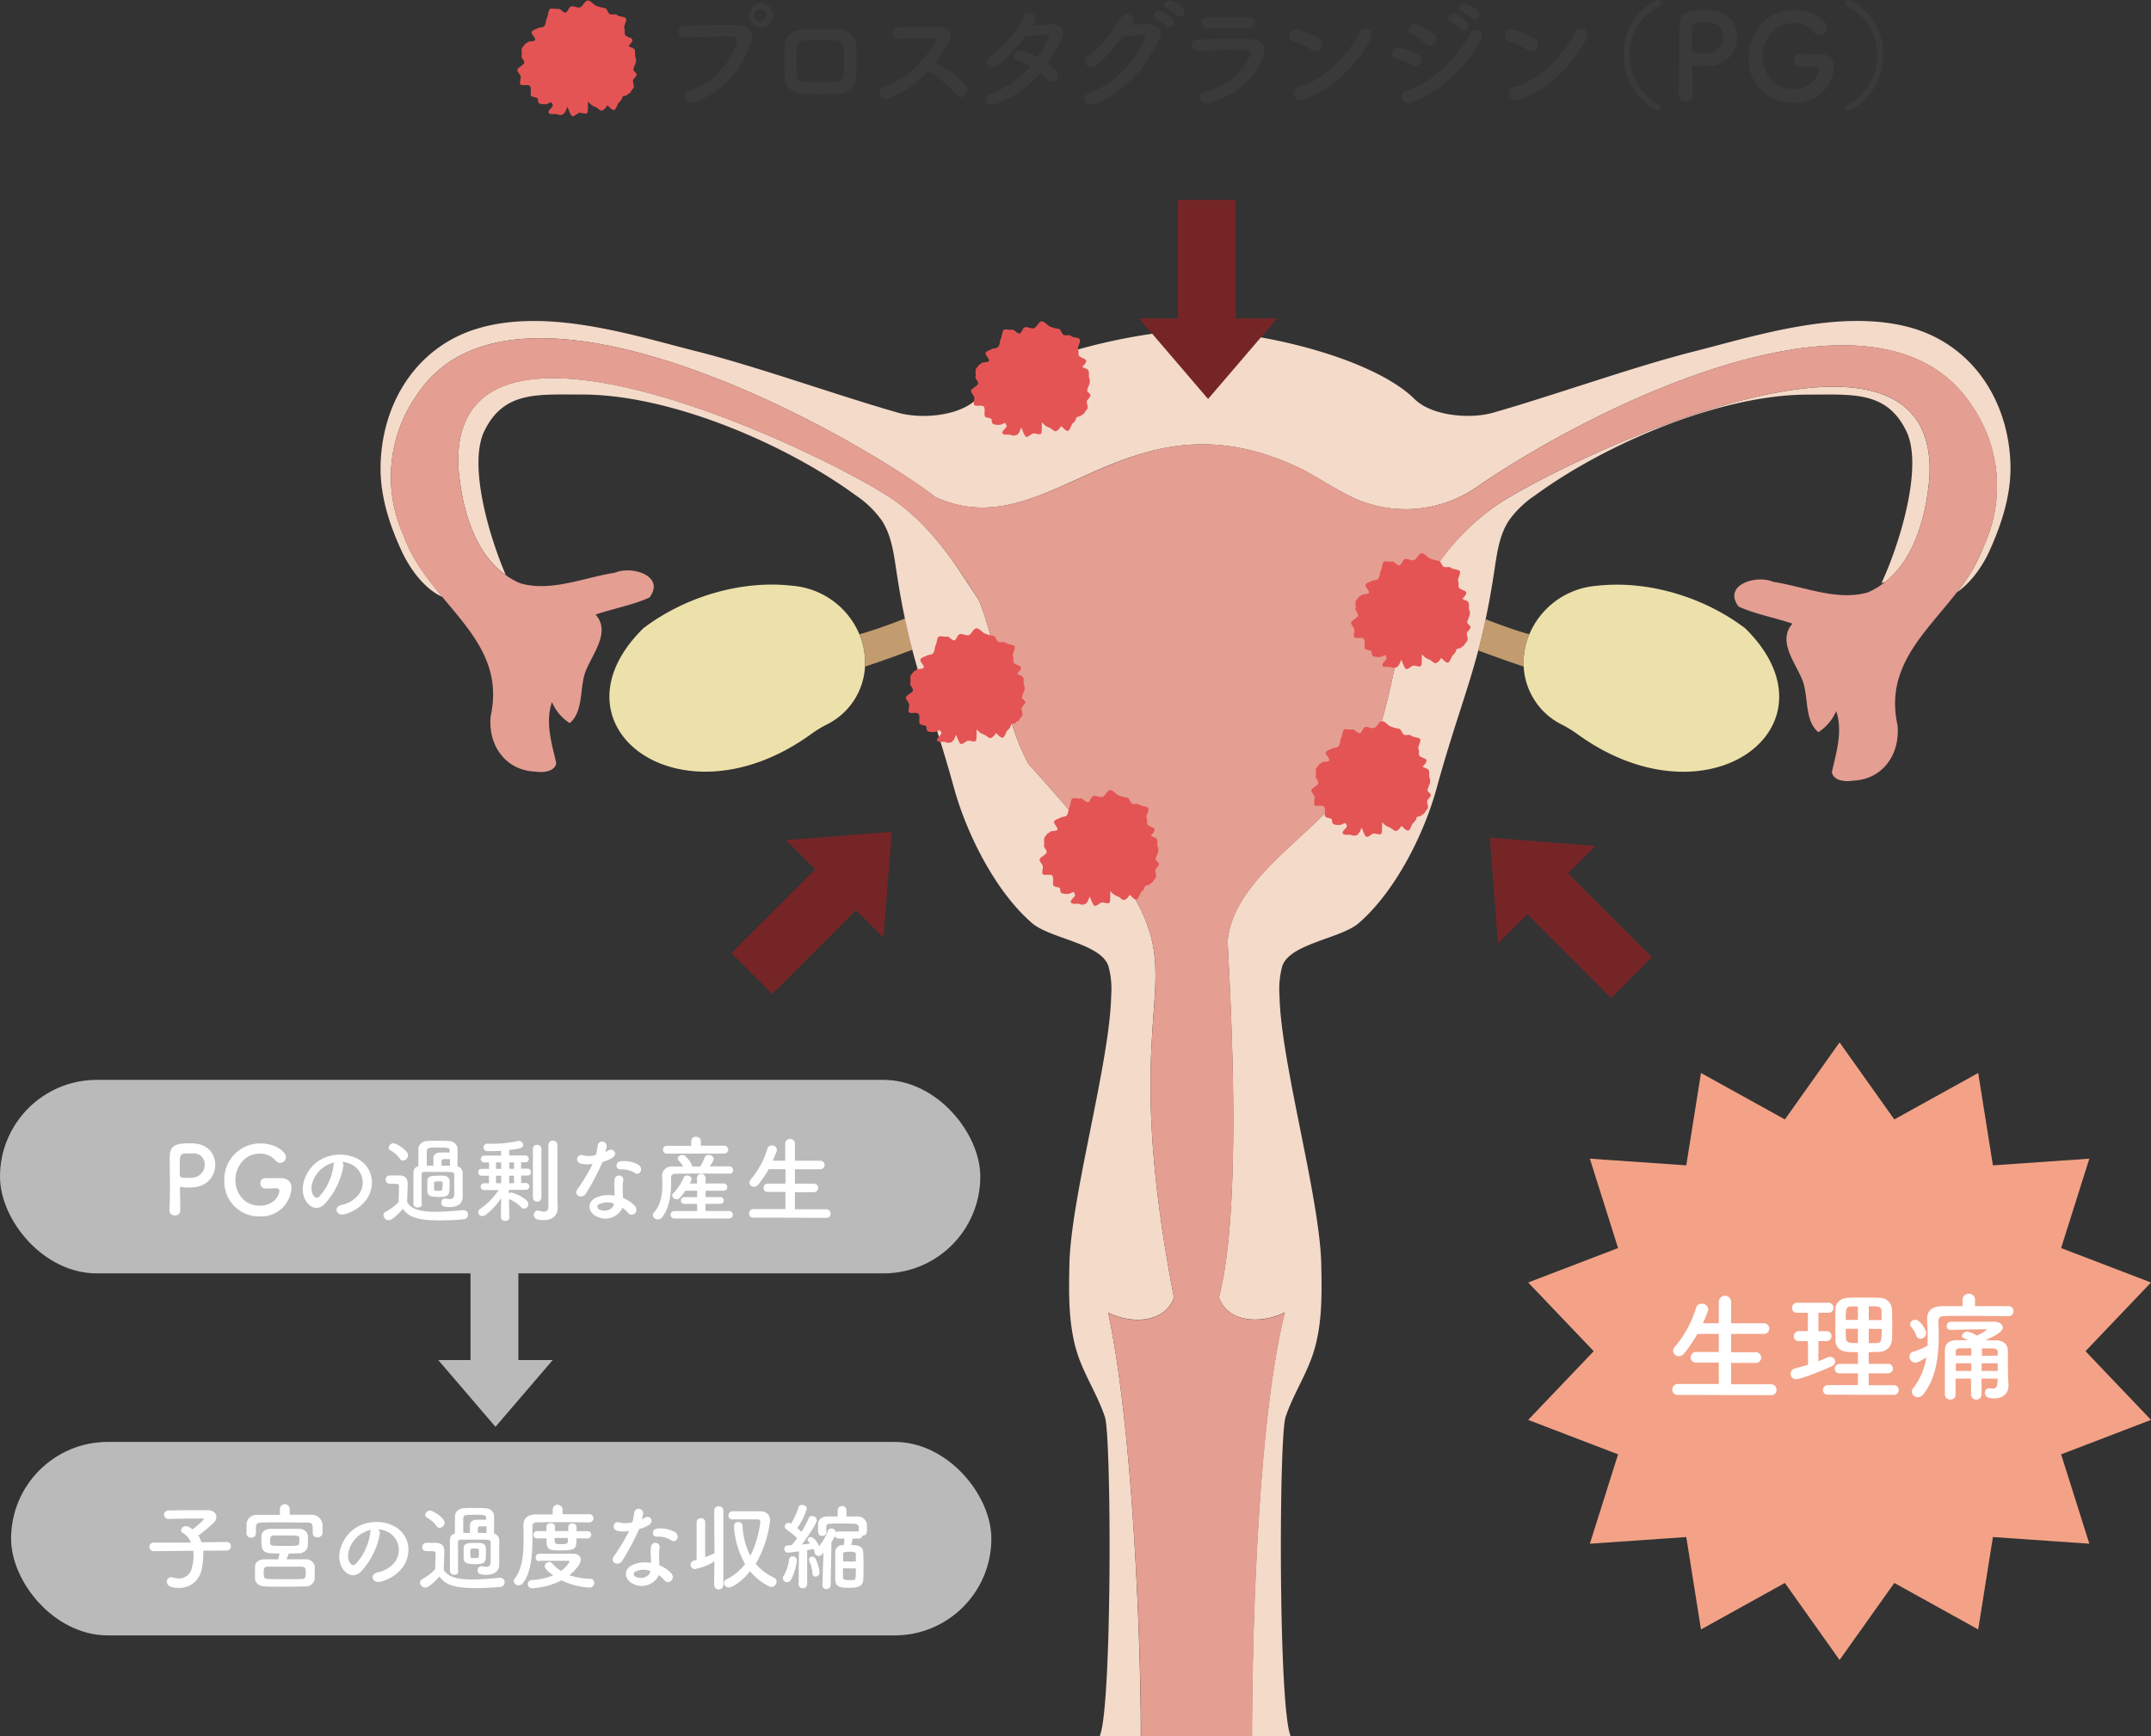
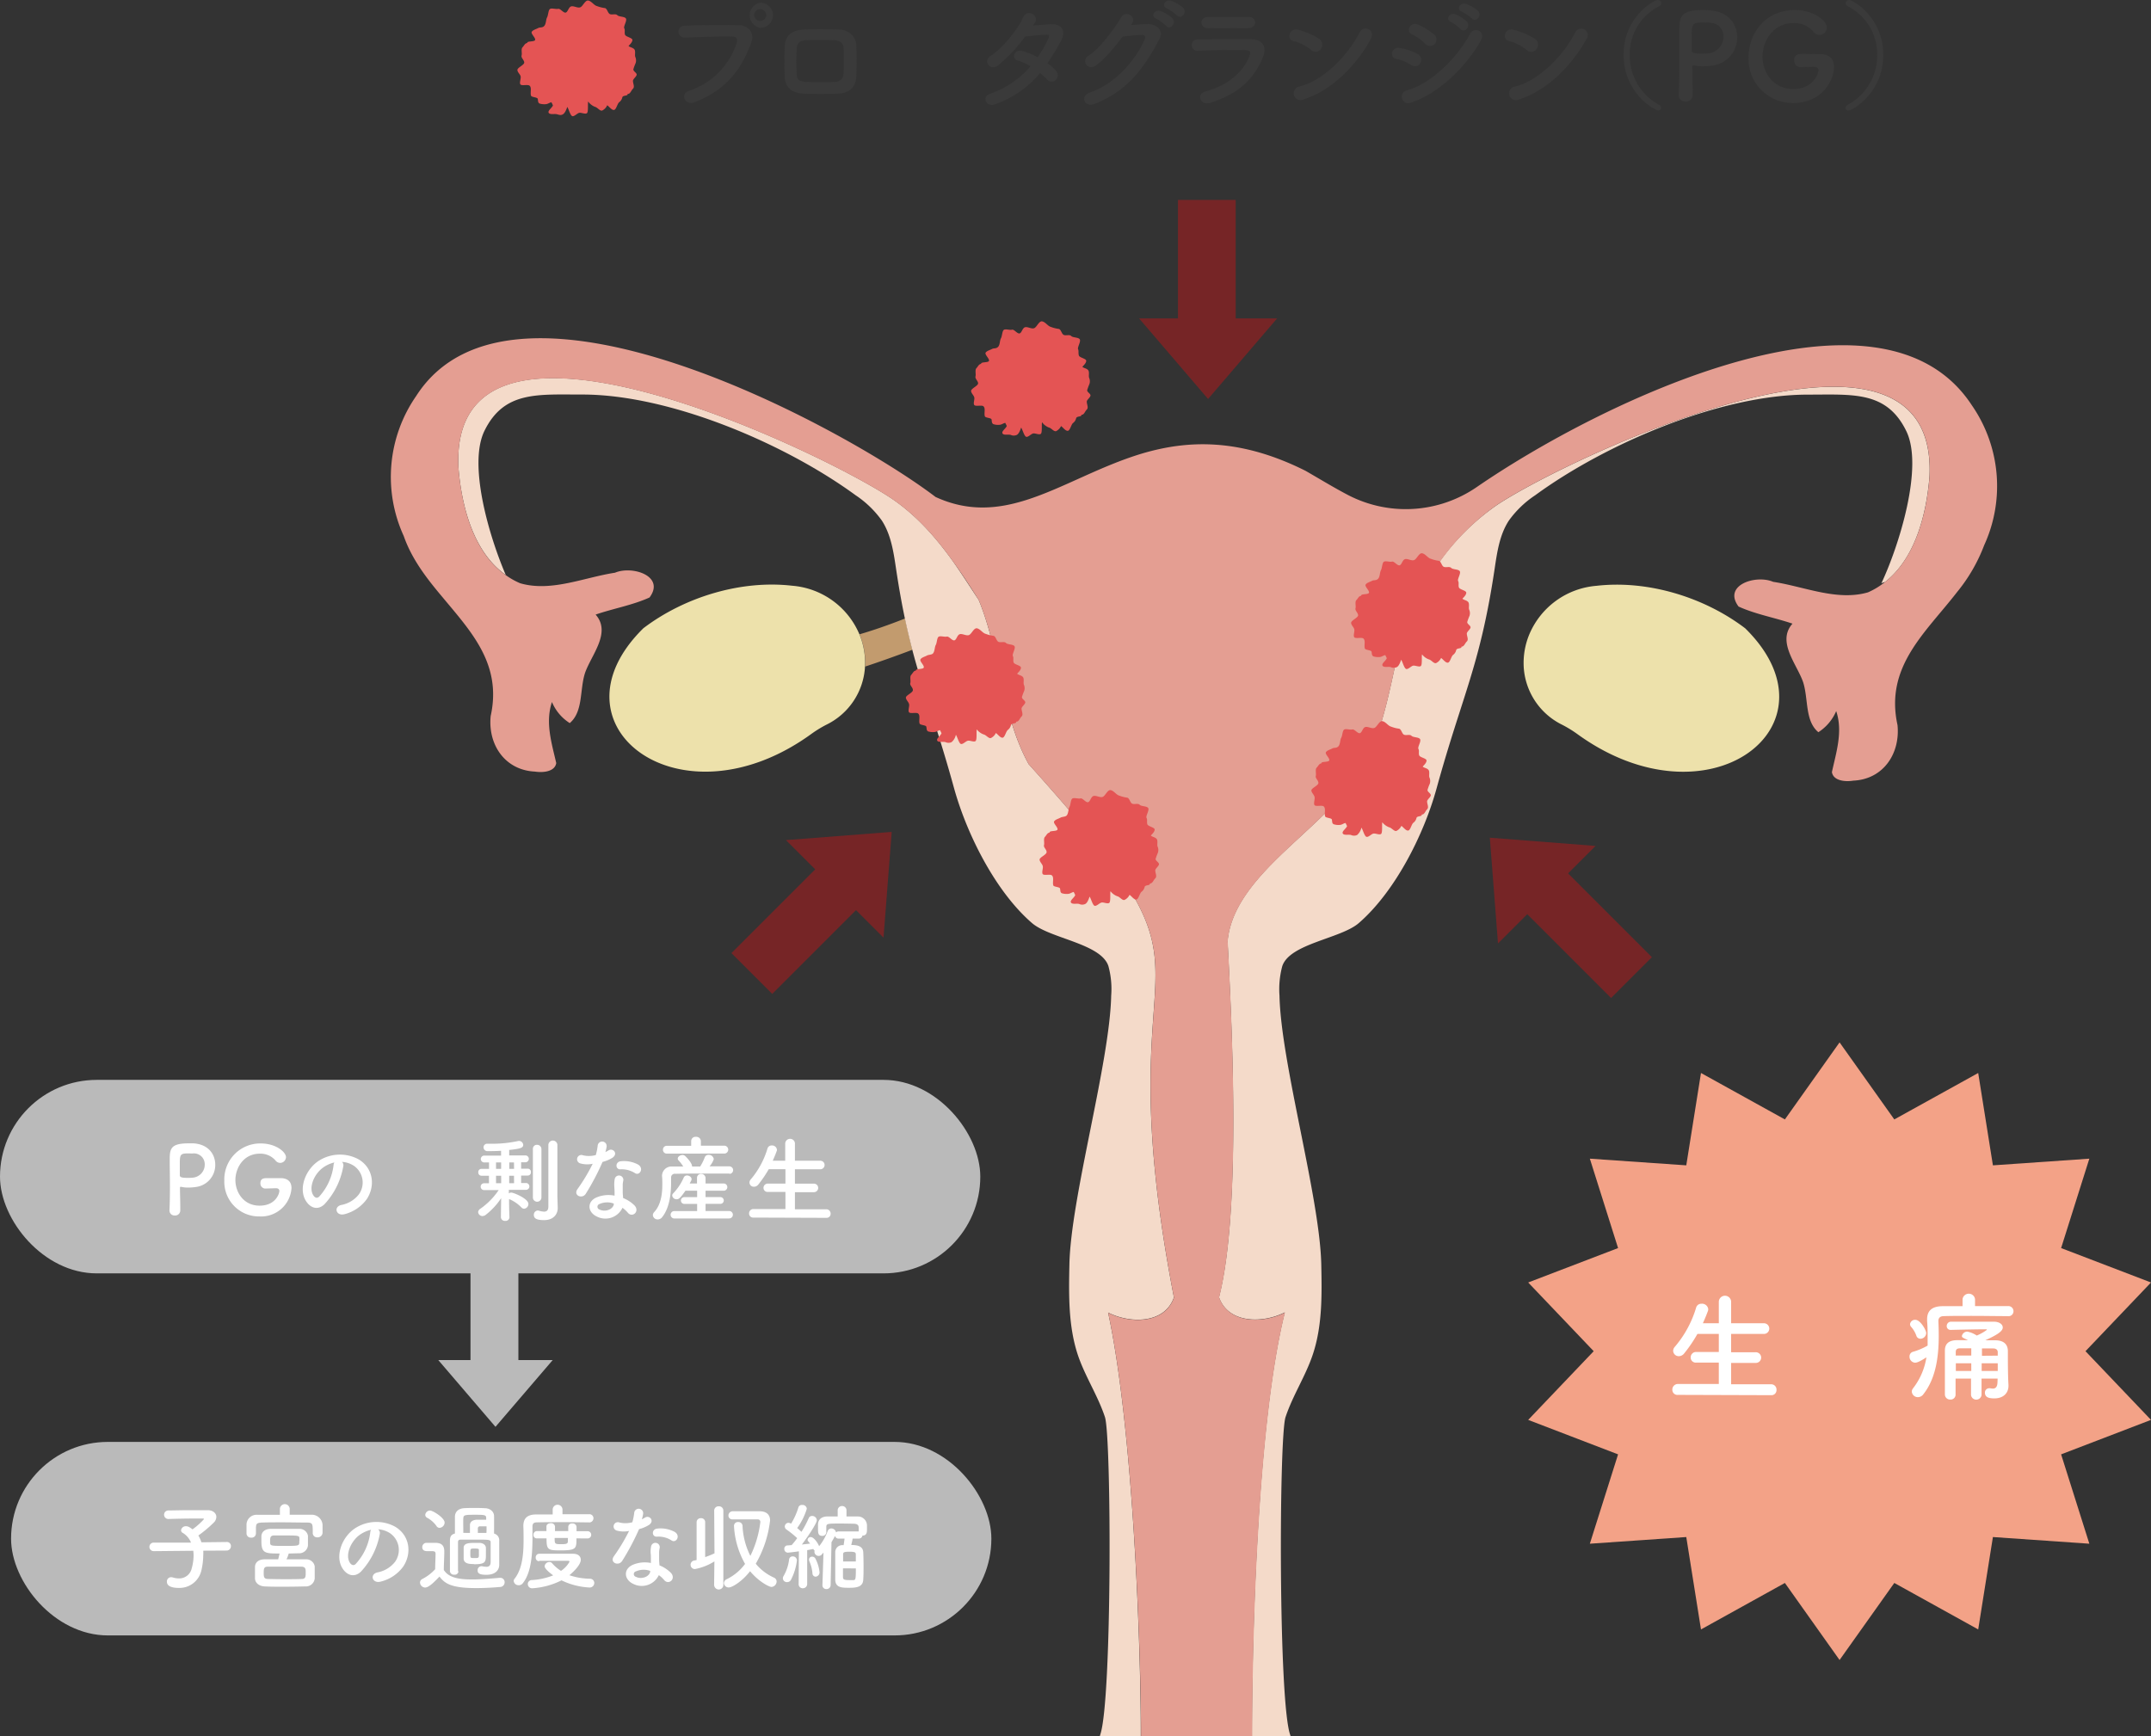
<svg xmlns="http://www.w3.org/2000/svg" viewBox="0 0 503.03 406.06">
  <rect x="0" y="0" width="503.03" height="406.06" fill="#333333" stroke="none" />
  <defs>
    <style>.cls-1{fill:#f3a287;}.cls-2{fill:#c29b6e;}.cls-3{fill:#ede1ab;}.cls-4{fill:#f4dac9;}.cls-5{fill:#e49e92;}.cls-6{fill:#e45454;}.cls-7{fill:#3a3a3a;}.cls-8{fill:#bababa;}.cls-9{fill:#fff;}.cls-10{fill:#762526;}</style>
  </defs>
  <g id="レイヤー_2" data-name="レイヤー 2">
    <g id="レイヤー_3" data-name="レイヤー 3">
      <polygon class="cls-1" points="430.2 243.81 443 261.83 462.62 250.97 466.06 272.57 488.61 271.01 482.01 291.92 503.03 299.97 487.71 316.04 503.03 332.11 482.01 340.17 488.61 361.07 466.06 359.51 462.62 381.12 443 370.25 430.2 388.27 417.41 370.25 397.79 381.12 394.35 359.51 371.8 361.07 378.4 340.17 357.38 332.11 372.7 316.04 357.38 299.97 378.4 291.92 371.8 271.01 394.35 272.57 397.79 250.97 417.41 261.83 430.2 243.81" />
      <path class="cls-2" d="M201,148.36a17.43,17.43,0,0,1,1.32,7.55c3.42-1.13,7.26-2.5,11.07-3.94-.6-2.28-1.18-4.68-1.73-7.31C208,146.11,204.24,147.43,201,148.36Z" />
-       <path class="cls-2" d="M356.33,155.91a17.43,17.43,0,0,1,1.32-7.55c-3.16-.89-6.71-2.14-10.22-3.53-.55,2.63-1.13,5-1.73,7.31C349.37,153.52,353.05,154.82,356.33,155.91Z" />
      <path class="cls-3" d="M185.25,137c-12-1.38-25.2,2.65-34.8,9.95-23.12,22.77,8.66,47.07,39.42,24.62a27.59,27.59,0,0,1,3.42-2.08,16.09,16.09,0,0,0,9-13.6,17.43,17.43,0,0,0-1.32-7.55A18.67,18.67,0,0,0,185.25,137Z" />
      <path class="cls-3" d="M365.31,169.51a28.34,28.34,0,0,1,3.42,2.08c30.76,22.45,62.54-1.85,39.41-24.62-9.59-7.3-22.78-11.33-34.79-9.95a18.67,18.67,0,0,0-15.7,11.34,17.43,17.43,0,0,0-1.32,7.55A16.09,16.09,0,0,0,365.31,169.51Z" />
      <path class="cls-4" d="M300.63,331.47c1.65-5,4.61-9.47,6.31-14.45,2.32-6.77,2.2-14.11,2.05-21.26-.32-15.66-9.45-47.21-9.77-62.86a20.85,20.85,0,0,1,.65-6.92c1.76-5.3,13.67-6.42,17.89-10.07,8.47-7.33,15.22-20.67,18.19-31.48,4-14.52,7.12-22.29,9.75-32.29.6-2.29,1.18-4.68,1.73-7.31.74-3.46,1.43-7.29,2.1-11.77.58-3.91,1.17-8,3.32-11.28a23.58,23.58,0,0,1,6.17-5.94c16.53-12.09,43.4-23.59,63.88-23.54,10.45,0,18.31-.88,22.9,8.52,4.14,8.46-1.81,27.1-5.83,35.62a3.21,3.21,0,0,1,.85-.3c7.08-5.54,9.67-15.81,10.4-24.57,2.32-45.71-84.31-4.58-101,6.45a54.89,54.89,0,0,0-13.56,13.33h0c-2.14,2.86-4.09,5.87-6,8.91C325.65,152.44,325.5,167,319,178.69c-4.3,8.47-14,15.65-21.67,23.44h0c-5.35,5.48-9.65,11.26-10.26,18,.82,16,3.4,62.32-2,83.29,2.19,6.25,10.33,6.13,15.39,3.54-6.55,26.16-7.67,77.31-7.69,99.09h9a.74.74,0,0,0,0-.14C298.94,398.59,299.1,336.1,300.63,331.47Z" />
-       <path class="cls-4" d="M97.31,92.65C120,57.13,198.85,101,218.74,116.26c7.5,3.44,14.3,2.88,21.11.74,8.61-2.71,17.22-8,27.24-10.92,10.59-3.12,22.75-3.67,38.17,4.06,3.22,1.85,6.44,3.82,9.74,5.56h0l.19.1a29.28,29.28,0,0,0,30.16-1.89c28.87-19.84,94.35-51.76,115.73-19.1A33.19,33.19,0,0,1,464,127.54a39.16,39.16,0,0,1-6.37,11c3.26-2.19,6-6.08,7.66-9.75,2.83-6.27,5-13,4.88-19.88-.32-14.92-8.68-28-23-32.18-16.43-4.73-36.38,1.77-50.85,5.43s-32.83,10.29-47.19,14.38c-5.41,1.53-14.33.75-18.32-3.2-8.18-8.1-29.55-14.85-51.22-16.35a135.38,135.38,0,0,0-29.14,5.23c-9.77,3-17.76,6.84-22.08,11.12-4,4-12.91,4.73-18.31,3.2-14.36-4.09-32.72-10.73-47.2-14.38S128.4,72,112,76.75c-14.35,4.14-22.71,17.26-23,32.18-.14,6.88,2,13.61,4.89,19.88,2,4.36,5.47,9,9.55,10.79-3.58-4.31-7.06-8.8-9-14.22A33.19,33.19,0,0,1,97.31,92.65Z" />
      <path class="cls-4" d="M259.14,307c5.05,2.59,13.21,2.71,15.39-3.54-13.38-69.26,3.86-72.28-10.32-95.36-4.33-7.08-11.62-16-23.65-29.38-6.46-11.69-6.62-26.24-11.69-38.42-2-3-3.93-6.05-6-9-4.07-5.68-8.66-10.92-14.66-14.91-16.66-11-103.32-52.7-101-7,.74,9,3.45,19.72,11.07,25.1-3.93-9.14-8.82-25.81-5-33.69,4.59-9.4,12.45-8.5,22.9-8.52,20.49,0,47.35,11.45,63.89,23.54a23.69,23.69,0,0,1,6.16,5.94c2.15,3.32,2.74,7.37,3.32,11.28.66,4.4,1.34,8.18,2.06,11.6.55,2.63,1.13,5,1.73,7.31,2.64,10.08,5.78,17.87,9.79,32.46,3,10.81,9.72,24.15,18.2,31.48,4.21,3.65,16.13,4.77,17.88,10.07a20.33,20.33,0,0,1,.65,6.92c-.32,15.65-9.45,47.2-9.77,62.86-.15,7.15-.27,14.49,2,21.26,1.7,5,4.66,9.45,6.31,14.45,1.52,4.6,1.69,66.31-1.1,74.29,0,.09-.06.22-.09.3h9.57C266.82,384.15,264.93,333.84,259.14,307Z" />
      <path class="cls-5" d="M300.5,307c-5.06,2.59-13.2,2.71-15.39-3.54,5.38-21,2.8-67.34,2-83.29.61-6.74,4.91-12.52,10.26-18h0c7.62-7.79,17.37-15,21.67-23.44,6.47-11.69,6.62-26.25,11.69-38.42,1.87-3,3.82-6.05,6-8.91h0A54.89,54.89,0,0,1,350.24,118c16.67-11,103.3-52.16,101-6.45-.73,8.76-3.32,19-10.4,24.57a17.64,17.64,0,0,1-4,2.43c-7.25,2.1-14.93-1.37-22.17-2.46-4.08-1.75-11.83.78-8.09,5.78,4,1.82,8.46,2.59,12.61,4-3.77,4.24,1.08,9.52,2.51,13.75,1.23,3.95.38,9,3.54,11.64a10.91,10.91,0,0,0,4.17-4.94c1.61,4.81,0,9.64-1,14.27.31,2,3,2.33,5,2,7-.32,11-6.29,10.34-13-3-13.67,6.52-21.54,13.9-31.07a39.16,39.16,0,0,0,6.37-11,33.19,33.19,0,0,0-2.89-32.73c-21.38-32.66-86.86-.74-115.73,19.1a29.28,29.28,0,0,1-30.16,1.89l-.19-.1h0c-3.3-1.74-6.52-3.71-9.74-5.56-15.42-7.73-27.58-7.18-38.17-4.06-10,3-18.63,8.21-27.24,10.92-6.81,2.14-13.61,2.7-21.11-.74C198.85,101,120,57.13,97.31,92.65a33.19,33.19,0,0,0-2.89,32.73c1.89,5.42,5.37,9.91,9,14.22,6.8,8.19,14,15.75,11.33,27.87-.68,6.75,3.38,12.67,10.33,13,2,.31,4.7,0,5-2-1.06-4.63-2.61-9.47-1-14.27a10.75,10.75,0,0,0,4.16,4.93c3.16-2.68,2.31-7.68,3.54-11.63,1.43-4.24,6.28-9.5,2.51-13.75,4.15-1.43,8.63-2.19,12.61-4,3.72-5-4-7.52-8.09-5.79-7.24,1.1-14.92,4.57-22.17,2.46a17.36,17.36,0,0,1-3.35-1.89c-7.62-5.38-10.33-16.06-11.07-25.1-2.33-45.71,84.33-4,101,7,6,4,10.59,9.23,14.66,14.91,2.11,2.91,4.08,5.94,6,9,5.07,12.18,5.23,26.73,11.69,38.42,12,13.34,19.32,22.3,23.65,29.38,14.18,23.08-3.06,26.1,10.32,95.36-2.18,6.25-10.34,6.13-15.39,3.54,5.79,26.87,7.68,77.18,7.69,99.09h26C292.83,384.28,294,333.13,300.5,307Z" />
      <path class="cls-6" d="M227.81,94.68c.22.48,1.75,0,2.16.34.58.49.1,1.64.35,2.36.13.37,1.47.34,1.56.72s0,.89.44,1.11a3.51,3.51,0,0,0,1.4.15c.5,0,.91-.38,1.37-.45l.35.71c-.15.56-1.28,1.25-1,1.75s1.36.19,1.92.35a1.69,1.69,0,0,0,1.44,0c.5-.27.81-1.16,1-1.71.31.4.71,2,1.17,2.15s1.16-.67,1.64-.77,1.41.38,1.79.09.15-2.24.29-2.72A3.58,3.58,0,0,0,245.3,100c.55.11,1.15,1,1.67.85a2.48,2.48,0,0,0,1.16-1.19c.48.3,1,1.13,1.56,1.11s.81-1.5,1.25-1.83a1.91,1.91,0,0,0,.73-1.14c.19-.53,1.36-.25,1.22-.79.65.05.79-.75,1.26-1.21s0-1.21,0-1.86c0-.45,1-1.1.86-1.55s-.86-.73-.75-1.18a14.51,14.51,0,0,1,.51-1.39,2,2,0,0,0-.07-1.46c-.17-.48.13-1.36-.23-1.79s-1-.44-1.35-.78c.37-.4.89-.88.9-1.4s-1.54-.72-1.71-1.23,0-1.06-.19-1.5.71-1.8.39-2.3-1.6-.35-2-.77-1.3,0-1.79-.28-.59-1.36-1.2-1.39a7.91,7.91,0,0,1-1.75-.45c-.73-.19-1.22-1.09-2-1.29s-1.27,1.3-1.9,1.57-1.58-.41-2.19-.2-.74,1.36-1.28,1.44-1.22-1-1.73-.87-1.41-.21-1.86,0-.43,1.47-.73,2-.2,1.51-.66,2-1,.26-1.42.5-1.19.42-1.49.85.89,1.4.78,1.91-2,.21-1.84.73c-.57.07-.7.58-1.1,1s-.07,1.39-.22,1.93.61,1.06.61,1.63-1.7,1.23-1.64,1.8.65,1,.75,1.51S227.59,94.22,227.81,94.68Z" />
      <path class="cls-6" d="M212.55,166.55c.22.47,1.75,0,2.16.34.58.48.1,1.64.35,2.35.13.37,1.47.35,1.56.72.14.53,0,.89.44,1.12a3.7,3.7,0,0,0,1.4.15c.5,0,.91-.38,1.37-.45l.35.71c-.15.55-1.27,1.25-1,1.74s1.37.19,1.92.35a1.69,1.69,0,0,0,1.44,0,3.06,3.06,0,0,0,1-1.72c.31.41.71,2,1.17,2.15s1.16-.67,1.65-.76,1.4.38,1.78.08.15-2.23.29-2.72a3.61,3.61,0,0,0,1.62,1.18c.55.1,1.16,1,1.67.84a2.48,2.48,0,0,0,1.17-1.18c.47.29,1,1.12,1.55,1.1s.81-1.49,1.25-1.82a1.94,1.94,0,0,0,.73-1.15c.19-.52,1.37-.25,1.22-.79.65.06.79-.75,1.26-1.2s0-1.21,0-1.86c0-.46,1-1.11.86-1.55s-.87-.74-.76-1.19a13.41,13.41,0,0,1,.51-1.38,2,2,0,0,0-.07-1.47c-.17-.47.13-1.36-.22-1.78s-1-.44-1.36-.78c.37-.41.89-.88.9-1.41s-1.53-.71-1.71-1.22.05-1.06-.18-1.5.7-1.81.38-2.3-1.6-.35-2-.77-1.29,0-1.79-.28-.59-1.37-1.2-1.39a8.25,8.25,0,0,1-1.74-.45c-.74-.2-1.23-1.09-2-1.29s-1.27,1.29-1.9,1.56-1.58-.4-2.19-.19-.74,1.36-1.27,1.44-1.23-1-1.74-.88-1.4-.2-1.86,0-.43,1.46-.72,1.95-.21,1.5-.67,2c-.31.33-1,.25-1.42.49s-1.19.42-1.48.86.88,1.39.77,1.91-1.95.21-1.84.73c-.57.07-.7.58-1.1,1s-.06,1.4-.22,1.94.61,1,.61,1.63-1.7,1.23-1.64,1.79.65,1,.75,1.52S212.33,166.09,212.55,166.55Z" />
      <path class="cls-6" d="M243.82,204.4c.22.47,1.75,0,2.16.34.58.48.1,1.64.35,2.36.13.36,1.47.34,1.56.71.14.53,0,.9.44,1.12a3.7,3.7,0,0,0,1.4.15c.5,0,.91-.38,1.37-.45l.35.71c-.15.56-1.28,1.25-1,1.75s1.36.19,1.92.34a1.66,1.66,0,0,0,1.44,0c.5-.27.81-1.16,1-1.71.31.4.71,2,1.17,2.14s1.16-.67,1.65-.76,1.4.38,1.78.08.15-2.23.29-2.72a3.61,3.61,0,0,0,1.62,1.18c.55.11,1.15,1.05,1.67.84a2.42,2.42,0,0,0,1.16-1.18c.48.3,1,1.12,1.56,1.1s.81-1.49,1.25-1.82a1.91,1.91,0,0,0,.73-1.15c.19-.52,1.36-.25,1.22-.78.65,0,.79-.76,1.26-1.21s0-1.21,0-1.86c0-.45,1-1.11.86-1.55s-.87-.73-.76-1.19a14.33,14.33,0,0,1,.51-1.38,2,2,0,0,0-.07-1.46c-.17-.48.13-1.37-.23-1.79s-1-.44-1.35-.78c.37-.41.89-.88.9-1.4s-1.54-.72-1.71-1.23.05-1.06-.19-1.5.71-1.8.39-2.3-1.6-.35-2-.77-1.3,0-1.79-.28-.59-1.37-1.2-1.39a8.25,8.25,0,0,1-1.74-.45c-.74-.19-1.23-1.09-2-1.29s-1.27,1.3-1.9,1.56-1.58-.4-2.19-.19-.74,1.36-1.28,1.44-1.22-1-1.73-.88-1.4-.2-1.86,0-.43,1.47-.73,2-.2,1.5-.66,2c-.32.33-1,.25-1.42.49s-1.19.42-1.49.86.89,1.39.78,1.91-2,.21-1.84.73c-.57.07-.7.58-1.1,1s-.07,1.39-.22,1.93.61,1,.61,1.63-1.7,1.23-1.64,1.79.65,1,.75,1.52S243.6,203.94,243.82,204.4Z" />
      <path class="cls-6" d="M307.38,188.27c.23.47,1.75,0,2.16.33.59.49.11,1.65.36,2.36.12.37,1.47.34,1.56.72.13.53,0,.89.44,1.11a3.49,3.49,0,0,0,1.4.16c.5,0,.9-.39,1.37-.45l.35.71c-.15.55-1.28,1.24-1,1.74s1.36.19,1.92.35a1.69,1.69,0,0,0,1.44,0,3.18,3.18,0,0,0,1-1.72c.31.41.7,2,1.17,2.15s1.16-.67,1.64-.76,1.41.38,1.79.08.15-2.23.29-2.72a3.61,3.61,0,0,0,1.62,1.18c.54.1,1.15,1,1.67.84a2.46,2.46,0,0,0,1.16-1.18c.47.29,1,1.12,1.56,1.1s.8-1.5,1.25-1.83a1.88,1.88,0,0,0,.73-1.14c.18-.52,1.36-.25,1.22-.79.65.06.79-.75,1.26-1.21s0-1.2,0-1.86c0-.45,1-1.1.86-1.54s-.86-.74-.75-1.19a11.43,11.43,0,0,1,.51-1.38,2,2,0,0,0-.07-1.47c-.18-.47.13-1.36-.23-1.79s-1-.43-1.35-.77c.37-.41.89-.88.9-1.41s-1.54-.71-1.72-1.22.06-1.07-.18-1.5.71-1.81.38-2.3-1.59-.35-2-.77-1.3,0-1.79-.28-.59-1.37-1.2-1.39a7.79,7.79,0,0,1-1.75-.46c-.74-.19-1.23-1.08-2-1.28s-1.28,1.29-1.91,1.56-1.57-.4-2.18-.19-.75,1.36-1.28,1.43-1.23-1-1.74-.87-1.4-.2-1.85,0-.44,1.46-.73,1.94-.21,1.51-.66,2-1,.26-1.42.5-1.19.42-1.49.86.89,1.39.78,1.91-2,.21-1.84.72c-.57.07-.7.59-1.11,1s-.06,1.4-.21,1.94.6,1,.61,1.63-1.7,1.23-1.64,1.79.65,1,.75,1.52S307.17,187.81,307.38,188.27Z" />
      <path class="cls-6" d="M316.67,149c.23.48,1.75,0,2.16.34.59.48.11,1.64.36,2.36.12.36,1.47.34,1.56.72s0,.89.44,1.11a3.68,3.68,0,0,0,1.4.15c.5,0,.9-.38,1.37-.45l.35.71c-.15.56-1.28,1.25-1,1.75s1.36.19,1.92.34a1.66,1.66,0,0,0,1.44,0c.5-.27.81-1.16,1-1.71.31.4.7,2,1.17,2.15s1.16-.68,1.64-.77,1.41.38,1.79.09.15-2.24.29-2.73a3.53,3.53,0,0,0,1.62,1.18c.54.11,1.15,1.05,1.67.85a2.48,2.48,0,0,0,1.16-1.19c.47.3,1,1.12,1.56,1.1s.8-1.49,1.25-1.82a1.91,1.91,0,0,0,.73-1.15c.18-.52,1.36-.25,1.22-.78.65,0,.79-.76,1.26-1.21s0-1.21,0-1.86c0-.45,1-1.11.86-1.55s-.86-.73-.75-1.19a12.09,12.09,0,0,1,.51-1.38,2,2,0,0,0-.07-1.46c-.18-.48.13-1.36-.23-1.79s-1-.44-1.35-.78c.37-.4.89-.88.9-1.4s-1.54-.72-1.72-1.23.06-1.06-.18-1.5.71-1.8.38-2.3-1.59-.35-2-.77-1.3,0-1.79-.28-.59-1.37-1.2-1.39a8.34,8.34,0,0,1-1.75-.45c-.74-.19-1.23-1.09-2-1.29s-1.28,1.3-1.91,1.57-1.57-.41-2.18-.2-.75,1.36-1.28,1.44-1.23-1-1.74-.87-1.4-.21-1.85,0-.44,1.47-.73,2-.21,1.51-.66,2-1,.25-1.42.49-1.19.42-1.49.86.89,1.4.78,1.91-1.95.21-1.84.73c-.57.07-.7.58-1.11,1s-.06,1.39-.21,1.93.6,1.06.61,1.63-1.7,1.23-1.64,1.8.65,1,.75,1.51S316.46,148.53,316.67,149Z" />
      <path class="cls-7" d="M161.15,21.22a17.32,17.32,0,0,0,11.12-11.17c.22-.75.14-1.45-.9-1.48-2.74-.09-7.17.08-11.2.22a1.39,1.39,0,1,1,0-2.77c3.69-.17,8.93-.2,12.48-.14,2.27,0,3.87,1.74,3.06,4-2,5.6-5.38,11-13.22,14C160.06,24.84,159,21.9,161.15,21.22Zm16.63-14.7a3,3,0,0,1,0-5.9,3,3,0,0,1,3,3A3,3,0,0,1,177.78,6.52Zm0-4.39a1.45,1.45,0,0,0-1.42,1.45,1.43,1.43,0,0,0,2.85,0A1.45,1.45,0,0,0,177.78,2.13Z" />
      <path class="cls-7" d="M196,21.9c-3.47.11-5.4.08-8.12,0s-4.28-1.57-4.36-3.92c-.09-2.78-.09-4.79,0-7.2.08-2.07,1.34-3.72,4.28-3.86,3.14-.14,5.74-.09,8.46,0a3.92,3.92,0,0,1,4,3.55c.09,2.55.09,5,0,7.45S198.62,21.81,196,21.9Zm1.29-10.48c-.05-1.2-.64-1.9-2.07-2-2.41-.08-4.62-.08-6.8,0-1.57.06-2.05.84-2.1,2a48.55,48.55,0,0,0,0,5.91c0,1.23.61,1.76,2.15,1.82,2.55.08,4.23.14,6.78,0a1.89,1.89,0,0,0,2-1.88C197.33,15.46,197.36,13.3,197.27,11.42Z" />
-       <path class="cls-7" d="M207.77,23a1.45,1.45,0,1,1-.89-2.72c5.09-1.76,9.52-6.24,11.73-10.42.25-.47.14-.92-.48-.92-1.76,0-5.63.11-8.09.17a1.36,1.36,0,0,1,0-2.72c2-.08,6.16-.14,9-.14,2.52,0,3.95,1.6,2.85,3.5a45.69,45.69,0,0,1-3.1,4.76c2.32,1.4,5.88,3.75,7.16,5.55,1.12,1.56-1,3.75-2.29,2.1a29.11,29.11,0,0,0-6.55-5.63A23.78,23.78,0,0,1,207.77,23Z" />
      <path class="cls-7" d="M232.8,24.36c-2.23.87-3.33-1.76-1.2-2.46A21.83,21.83,0,0,0,241,15.51,12.18,12.18,0,0,0,238,14.17c-1.56-.42-.84-2.8,1.12-2.24a18.59,18.59,0,0,1,3.53,1.45,26.8,26.8,0,0,0,2.35-4c.53-1.15.42-1.29-.31-1.26-1.12,0-4,.31-4.95.42a36.32,36.32,0,0,1-6.41,6.83c-1.88,1.29-3.53-1.15-1.63-2.32,2.72-1.68,6.47-6.41,7.48-8.82s3.86-.65,2.88,1c-.14.22-.31.47-.5.75,1.37-.11,2.91-.25,4.26-.3,2.88-.09,3.38,1.93,2.29,3.92s-2.07,3.61-3.16,5.2a10.41,10.41,0,0,1,2,1.77,1.52,1.52,0,0,1-.05,2.13,1.35,1.35,0,0,1-2-.09,15.72,15.72,0,0,0-1.68-1.51A24.06,24.06,0,0,1,232.8,24.36Z" />
      <path class="cls-7" d="M264.5,5.85c1.2-.08,2.58-.17,3.7-.22,2.15-.11,4,1.4,3,3.39C267.78,15.54,263.91,21.2,256,24.3c-2.38.93-3.52-1.82-1.2-2.63,6.22-2.15,10.84-7.73,12.91-12.49.22-.53,0-1.06-.67-1-1.18,0-3.22.22-4.48.36-1.91,2.52-4.37,5.46-6.3,6.78s-3.53-1.18-1.63-2.35c2.69-1.66,6.33-6.78,7.62-9,.92-1.57,3.72-.23,2.41,1.65Zm5.88-1.48c-1.43-.59-.31-2.27,1-1.79a8.41,8.41,0,0,1,2.77,1.68c1.09,1.17-.53,2.88-1.45,1.79A9.93,9.93,0,0,0,270.38,4.37ZM272.93,2c-1.43-.56-.42-2.24.89-1.82a8.72,8.72,0,0,1,2.83,1.6c1.12,1.12-.47,2.88-1.43,1.82A10,10,0,0,0,272.93,2Z" />
      <path class="cls-7" d="M283,24.05c-2.3.7-3.33-2.07-1.09-2.66,5.52-1.48,9.07-4.87,10.33-8.43.28-.75.14-1.2-.92-1.23-2.86-.05-8.07,0-11.06.14a1.33,1.33,0,1,1-.09-2.63c3.61-.08,8.32-.11,12.13-.08,2.8,0,4.17,1.59,3,4.34C293.34,18.17,289.92,21.92,283,24.05Zm8.9-17.47c-2.63,0-6.49.08-9.51,0-1.85-.06-2-2.63.19-2.6,2.69,0,6.61,0,9.44,0a1.36,1.36,0,0,1,1.51,1.28C293.51,5.94,293,6.58,291.88,6.58Z" />
      <path class="cls-7" d="M306.61,11.68a10.26,10.26,0,0,0-4.14-2.08c-1.68-.39-1-3.22,1.15-2.63a17.78,17.78,0,0,1,4.92,2.13,1.65,1.65,0,0,1,.37,2.32A1.49,1.49,0,0,1,306.61,11.68Zm-1.73,11.56a1.6,1.6,0,1,1-1-3C309.55,18.79,315.21,13,318,7.5c.89-1.73,3.78-.56,2.54,1.66C317.11,15.46,311.32,21.2,304.88,23.24Z" />
      <path class="cls-7" d="M330,15.2a9.66,9.66,0,0,0-3.47-1.42c-1.68-.28-1.15-2.94.9-2.55a14.17,14.17,0,0,1,4.09,1.4,1.52,1.52,0,0,1,.64,2.1A1.45,1.45,0,0,1,330,15.2Zm0,8.8a1.53,1.53,0,1,1-.92-2.89c5.57-1.51,11.79-7.67,14.73-13.24.92-1.74,3.72-.59,2.49,1.62C342.68,15.9,336.32,21.9,330,24Zm3.25-13.78a9.85,9.85,0,0,0-3-2.16c-1.6-.64-.48-3.13,1.43-2.29a15.3,15.3,0,0,1,3.72,2.32,1.5,1.5,0,1,1-2.1,2.13Zm6.08-5.1c-1.43-.58-.31-2.26,1-1.79A8.8,8.8,0,0,1,343,5c1.09,1.18-.53,2.89-1.46,1.79A10.25,10.25,0,0,0,339.29,5.12Zm2.55-2.38c-1.43-.56-.42-2.26.89-1.84a8.88,8.88,0,0,1,2.83,1.59c1.12,1.12-.45,2.89-1.4,1.82A10.4,10.4,0,0,0,341.84,2.74Z" />
      <path class="cls-7" d="M357,11.68a10.2,10.2,0,0,0-4.14-2.08c-1.68-.39-1-3.22,1.15-2.63A18,18,0,0,1,359,9.1a1.66,1.66,0,0,1,.36,2.32A1.49,1.49,0,0,1,357,11.68Zm-1.73,11.56a1.6,1.6,0,1,1-.95-3C360,18.79,365.61,13,368.44,7.5A1.53,1.53,0,1,1,371,9.16C367.51,15.46,361.72,21.2,355.28,23.24Z" />
      <path class="cls-7" d="M387.87,25.82c-1,0-8.18-4.09-8.18-13S386.81,0,387.7,0a.76.76,0,0,1,.79.76.79.79,0,0,1-.48.7,12.57,12.57,0,0,0-6.89,11.39A13.09,13.09,0,0,0,388,24.53a.75.75,0,0,1,.45.7A.59.59,0,0,1,387.87,25.82Z" />
      <path class="cls-7" d="M394.17,23.74a1.49,1.49,0,0,1-1.6-1.42v-.09c.12-2.18.14-4.65.14-7,0-2.88,0-5.62,0-7.58,0-3.45,0-5.3,5.51-5.3.59,0,1.15,0,1.57.06,4.43.28,6.47,3.28,6.47,6.3a6.61,6.61,0,0,1-6.08,6.66,14.75,14.75,0,0,1-2,.14,8.85,8.85,0,0,1-2.05-.22.49.49,0,0,0-.19,0c-.14,0-.17.09-.17.31,0,1.74.08,3.72.08,5.57V22.2A1.51,1.51,0,0,1,394.17,23.74Zm3.95-18.48c-2.24,0-2.49.31-2.49,2.92,0,1,0,2.12,0,3.1v.48c0,.59.56.78,2.3.78a17.1,17.1,0,0,0,1.71-.08,3.89,3.89,0,0,0,3.41-3.92c0-1.68-1.09-3.25-3.61-3.25C399.46,5.29,398.79,5.26,398.12,5.26Z" />
      <path class="cls-7" d="M424.3,15.62c-.28,0-1.68,0-3.22.09H421a1.5,1.5,0,0,1-1.4-1.63c0-1.48,1.21-1.48,2.13-1.48,1.37,0,2.94.06,3.86.06,2.41,0,3.31,1.23,3.31,3,0,3.2-2.86,8.43-9.52,8.43a10.31,10.31,0,0,1-10.47-10.67c0-5.68,4-11.08,10.83-11.08,4.45,0,7.48,2.57,7.48,4.08a1.76,1.76,0,0,1-1.71,1.74,1.79,1.79,0,0,1-1.43-.76,5.9,5.9,0,0,0-4.62-2c-4.9,0-7.28,4.28-7.28,7.86s2.41,7.56,7.2,7.56c4.62,0,5.88-3.58,5.88-4.39,0-.53-.42-.79-.93-.79Z" />
      <path class="cls-7" d="M431.63,25.23a.75.75,0,0,1,.45-.7A13.09,13.09,0,0,0,439,12.85a12.57,12.57,0,0,0-6.89-11.39.79.79,0,0,1-.48-.7.76.76,0,0,1,.79-.76c.89,0,8,4,8,12.85s-7.17,13-8.18,13A.59.59,0,0,1,431.63,25.23Z" />
      <path class="cls-6" d="M121.67,19.69c.23.48,1.75,0,2.16.34.59.48.11,1.64.36,2.36.12.36,1.46.34,1.56.71.13.53,0,.9.44,1.12a3.68,3.68,0,0,0,1.4.15c.5,0,.9-.38,1.37-.45l.35.71c-.15.56-1.28,1.25-1,1.75s1.36.19,1.92.34.93.31,1.43,0,.82-1.16,1-1.71c.31.4.7,2,1.17,2.15s1.16-.68,1.64-.77,1.41.38,1.79.08.15-2.23.29-2.72A3.61,3.61,0,0,0,139.17,25c.54.11,1.15,1.05,1.67.85A2.48,2.48,0,0,0,142,24.62c.47.3,1,1.12,1.56,1.1s.8-1.49,1.25-1.82a1.91,1.91,0,0,0,.73-1.15c.18-.52,1.36-.25,1.22-.78.65.05.79-.76,1.26-1.21s0-1.21,0-1.86c0-.45,1-1.11.86-1.55s-.86-.73-.75-1.19a12.09,12.09,0,0,1,.51-1.38,2,2,0,0,0-.07-1.46c-.18-.48.13-1.37-.23-1.79s-1-.44-1.35-.78c.37-.4.89-.88.9-1.4s-1.54-.72-1.72-1.23.06-1.06-.18-1.5.71-1.8.38-2.3-1.59-.35-2-.77-1.3,0-1.79-.28-.59-1.37-1.2-1.39a8.34,8.34,0,0,1-1.75-.45c-.74-.19-1.23-1.09-2-1.29s-1.28,1.3-1.91,1.56-1.58-.4-2.18-.19-.75,1.36-1.28,1.44-1.23-1-1.74-.88-1.4-.2-1.85,0-.44,1.47-.73,2-.21,1.51-.66,2-1,.25-1.42.49-1.19.42-1.49.86.89,1.4.78,1.91-2,.21-1.84.73c-.57.07-.71.58-1.11,1s-.06,1.39-.22,1.93.61,1.05.62,1.63S121,15.8,121,16.36s.66,1,.76,1.52S121.46,19.23,121.67,19.69Z" />
      <rect class="cls-8" y="252.58" width="229.25" height="45.26" rx="22.63" />
      <path class="cls-9" d="M40.88,284.3a1.17,1.17,0,0,1-1.25-1.12v-.06c.08-1.72.11-3.66.11-5.53,0-2.26-.05-4.42-.05-6,0-2.71,0-4.16,4.34-4.16.46,0,.9,0,1.23,0,3.48.22,5.08,2.57,5.08,5a5.18,5.18,0,0,1-4.77,5.23,11.9,11.9,0,0,1-1.59.11,7.09,7.09,0,0,1-1.6-.17.5.5,0,0,0-.16,0c-.11,0-.13.06-.13.24,0,1.36.07,2.92.07,4.38v.85A1.19,1.19,0,0,1,40.88,284.3ZM44,269.78c-1.76,0-1.95.24-1.95,2.29,0,.77,0,1.67,0,2.44v.38c0,.46.44.61,1.8.61.42,0,.88,0,1.34-.06a3.06,3.06,0,0,0,2.69-3.08A2.53,2.53,0,0,0,45,269.8Z" />
      <path class="cls-9" d="M64.55,277.92,62,278h0a1.18,1.18,0,0,1-1.1-1.28c0-1.16.95-1.16,1.67-1.16,1.08,0,2.31,0,3,0,1.89,0,2.6,1,2.6,2.33a7.11,7.11,0,0,1-7.49,6.63,8.1,8.1,0,0,1-8.22-8.39A8.4,8.4,0,0,1,61,267.45c3.5,0,5.88,2,5.88,3.21A1.39,1.39,0,0,1,65.52,272a1.42,1.42,0,0,1-1.12-.6,4.65,4.65,0,0,0-3.63-1.56c-3.85,0-5.72,3.37-5.72,6.18S56.94,282,60.7,282s4.63-2.81,4.63-3.45c0-.42-.34-.62-.73-.62Z" />
      <path class="cls-9" d="M80.28,272.8a17.34,17.34,0,0,1-4.44,8.91c-1.69,1.56-3.54.7-4.51-1.19-1.39-2.73.09-6.82,3-8.87a9.17,9.17,0,0,1,9.5-.5c3.41,2,4,6.09,2,9.24A9.22,9.22,0,0,1,80.55,284c-1.94.5-2.62-1.72-.73-2.16a6.79,6.79,0,0,0,4.09-2.46,4.75,4.75,0,0,0-1.21-6.74,5.71,5.71,0,0,0-2.72-.88A1.11,1.11,0,0,1,80.28,272.8Zm-4.88.41c-2.05,1.59-3.15,4.52-2.22,6.21.33.64.9,1,1.45.48A13.21,13.21,0,0,0,78,272.58a1.56,1.56,0,0,1,.2-.69A7.46,7.46,0,0,0,75.4,273.21Z" />
-       <path class="cls-9" d="M90.89,285.4a1.24,1.24,0,0,1-1.21-1.16.94.94,0,0,1,.55-.84,10.69,10.69,0,0,0,3-2.29c0-1.34.08-2.48.08-3.6,0-.55-.28-.62-1-.62h-.88c-.35,0-1.23,0-1.23-.95a.94.94,0,0,1,.92-1c.8,0,1.5,0,2.22,0,1.39,0,2,.63,2,2V277c0,1.28-.11,2.8-.11,4.21,1.08,1.71,3.24,2.22,6.58,2.22,2.29,0,4.8-.24,6.47-.38h.11a1,1,0,0,1,1.06,1.06,1.08,1.08,0,0,1-1.1,1.08c-1.39.13-3.48.26-5.57.26-5.66,0-7.31-1-8.56-2.7C93.11,284,91.74,285.4,90.89,285.4ZM93.5,271a6.55,6.55,0,0,0-2.15-1.91.77.77,0,0,1-.44-.69,1.13,1.13,0,0,1,1.12-1c.66,0,3.41,1.7,3.41,2.82a1.28,1.28,0,0,1-1.19,1.23A.88.88,0,0,1,93.5,271Zm5.18,10.65c0,.51-.49.77-1,.77a.89.89,0,0,1-1-.79c0-1,0-2.29,0-3.57s0-2.53,0-3.54.28-1.5,1.16-1.72c0-1.27,0-2.86,0-3.93s.72-1.9,2.13-2c.75-.05,1.54-.05,2.35-.05s1.63,0,2.43.05c1.27,0,2.22.75,2.24,1.85s0,2.64,0,4.09a1.6,1.6,0,0,1,1.21,1.69c0,1.06,0,2.58,0,3.28,0,.31,0,1.48,0,2.16V280c0,1.18-.84,2.33-3,2.33-1.32,0-2-.2-2-1a.9.9,0,0,1,.86-1,.56.56,0,0,1,.17,0,6.39,6.39,0,0,0,1,.13c.57,0,1-.24,1-1.12v-1.76c0-1,0-2.11,0-2.8s-.22-.68-3.61-.68c-1.36,0-2.75,0-3.32,0s-.7.21-.7.63c0,.93,0,2.34,0,3.79,0,1.05,0,2.11,0,3Zm2.68-9c0-.59,0-1.34,0-1.82,0-.73.6-1.23,1.63-1.26h2.18c0-.15,0-.33,0-.46,0-.68-.57-.7-2.49-.7-2.37,0-2.81,0-2.86.79s0,2.22,0,3.45Zm1,7.29c-1,0-2.36-.05-2.42-1.23,0-.33,0-.71,0-1.08s0-1,0-1.48c0-1.14,1.29-1.16,2.68-1.16.35,0,.7,0,1,0,.86,0,1.5.51,1.52,1.14s0,1,0,1.46C105.1,279.42,105.06,280,102.31,280Zm1.14-2.4c0-.33,0-.66,0-.88s-.05-.35-1-.35-1,0-1,1.14,0,1.08,1,1.08C103.41,278.54,103.45,278.41,103.45,277.55Zm1.78-6.43-1.49,0a.47.47,0,0,0-.53.49v1.05l2,0C105.25,272.14,105.23,271.63,105.23,271.12Z" />
      <path class="cls-9" d="M119.14,284.72a.89.89,0,0,1-1,.84.91.91,0,0,1-1-.84v0l.06-4.47a16.46,16.46,0,0,1-3.61,3.9,1.26,1.26,0,0,1-.77.28,1,1,0,0,1-1-.9,1,1,0,0,1,.46-.77,16.61,16.61,0,0,0,4.34-4.4h-3.41a.8.8,0,0,1,0-1.6h1.14V275H112.6a.75.75,0,0,1-.75-.82.74.74,0,0,1,.75-.79h1.76v-1.5h-1.12a.8.8,0,0,1,0-1.6h3.94v-1.12c-1.43.08-2.6.08-3.1.08a.91.91,0,0,1-1-.9.83.83,0,0,1,.92-.83h.09c.44,0,.88,0,1.34,0a28.8,28.8,0,0,0,5.74-.64,1,1,0,0,1,1.19.88c0,.71-.59.93-3.28,1.21l0,1.28h3.79a.8.8,0,1,1,0,1.6h-1v1.5h1.52a.74.74,0,0,1,.77.79.75.75,0,0,1-.77.82h-1.52v1.74H123a.8.8,0,1,1,0,1.6h-4l0,.84a.86.86,0,0,1,.57-.2c.5,0,4,1.39,4,2.66a1.12,1.12,0,0,1-1,1.12.92.92,0,0,1-.66-.33,8.57,8.57,0,0,0-2.8-1.91l-.06,0c0,2.44.09,4.2.09,4.2Zm-1.94-12.83H116v1.5h1.19Zm0,3.11H116v1.74h1.21Zm3,0h-1.12l0,1.74h1.14Zm0-3.11h-1.1l0,1.5h1.12Zm4.42-3.12a.93.93,0,0,1,1-1,1,1,0,0,1,1,1v11.31a1,1,0,0,1-2,0Zm5.81,13.75v.05c0,1.32-.88,2.81-3.21,2.81-1.74,0-2.38-.39-2.38-1.25a1,1,0,0,1,.93-1,1.47,1.47,0,0,1,.26.05,5.09,5.09,0,0,0,1.21.22c.53,0,1-.24,1-1.19s0-6.93,0-11v-3.48a1.06,1.06,0,0,1,2.11,0v12.19Z" />
      <path class="cls-9" d="M135.7,272.11a1,1,0,1,1,.64-1.89,5.94,5.94,0,0,0,3-.06,14.2,14.2,0,0,0,.44-2.23,1.05,1.05,0,0,1,2.09.2,7.28,7.28,0,0,1-.3,1.34,7.44,7.44,0,0,0,.7-.37c1-.7,2.38.66,1,1.67a8.12,8.12,0,0,1-2.36,1A56,56,0,0,1,137,279.2c-.82,1.32-2.93.46-2-1a42.45,42.45,0,0,0,3.61-6A5.94,5.94,0,0,1,135.7,272.11Zm3.79,12.39c-2.05-1-2.29-3.41,0-4.42a7.2,7.2,0,0,1,4.23-.42v-.77c0-.55-.05-1.1-.07-1.65a6.54,6.54,0,0,1,.11-1.47,1,1,0,0,1,2,.39,4.82,4.82,0,0,0-.13,1c0,.5,0,1.05,0,1.69,0,.42.07.88.09,1.37a7.83,7.83,0,0,1,2.69,1.76c1.25,1.38-.53,2.94-1.59,1.67a6.67,6.67,0,0,0-1.25-1.15A4.41,4.41,0,0,1,139.49,284.5Zm.7-2.88a.67.67,0,0,0,0,1.28c1.32.66,3.11,0,3.35-1.17,0-.07,0-.15,0-.22A4.43,4.43,0,0,0,140.19,281.62Zm4.91-8.12c-1.21.07-1.3-1.76.11-1.89a7,7,0,0,1,4,.77c1.49.9.35,2.73-.73,2A5.78,5.78,0,0,0,145.1,273.5Z" />
      <path class="cls-9" d="M170.66,274.49c-1.63,0-3.26,0-4.86,0-2.77,0-5.46,0-7.86.06a.86.86,0,0,0-1,.93c0,.31,0,.72,0,1.19,0,2.17-.25,5.69-2.07,8a1.33,1.33,0,0,1-1.06.55,1.11,1.11,0,0,1-1.14-1,1.16,1.16,0,0,1,.33-.73c1.6-1.71,1.89-4.35,1.89-6.4,0-.81,0-1.52-.07-2v-.09a2.21,2.21,0,0,1,2.32-2.16l2.64,0a8.34,8.34,0,0,0-1.1-1.43.56.56,0,0,1-.18-.42c0-.44.57-.84,1.12-.84a.88.88,0,0,1,.51.16c.24.15,1.71,1.69,1.71,2.44v.09h1.9a11.25,11.25,0,0,0,1.07-2.14.92.92,0,0,1,.88-.59,1.21,1.21,0,0,1,1.24,1,5.09,5.09,0,0,1-1,1.7l4.64,0a.88.88,0,1,1,0,1.76Zm-14.72-4.66a.89.89,0,0,1-.9-.93.88.88,0,0,1,.9-.9h5.7v-1.1a1,1,0,0,1,1.12-1,1.06,1.06,0,0,1,1.15,1v0l0,1.08h5.57a.92.92,0,0,1,0,1.83ZM157.7,285a.87.87,0,1,1,0-1.74l5.33,0v-1.67h-3a.79.79,0,1,1,0-1.58h3V278.5H160.3c-1.28,1.82-1.56,2-2.05,2a1,1,0,0,1-1.05-.86.69.69,0,0,1,.24-.52,12.79,12.79,0,0,0,2.46-3.7.8.8,0,0,1,.77-.48c.51,0,1.06.37,1.06.85a.69.69,0,0,1-.09.36c-.11.22-.24.44-.35.66H163v-1.24a.93.93,0,0,1,1-1,1,1,0,0,1,1,1v1.24l4.24,0a.85.85,0,1,1,0,1.7l-4.24,0V280h3.47a.79.79,0,1,1,0,1.58H165v1.67l5.52,0a.87.87,0,0,1,0,1.74Z" />
      <path class="cls-9" d="M176.18,284.79a.94.94,0,0,1-1-1,1,1,0,0,1,1-1l7.5,0v-4l-4.13,0a.94.94,0,0,1-1-.95,1,1,0,0,1,1-1l4.13,0v-3.36l-3.91,0a27.36,27.36,0,0,1-2.44,3.59,1.27,1.27,0,0,1-1,.5,1,1,0,0,1-1.06-1,1.1,1.1,0,0,1,.29-.7,19.86,19.86,0,0,0,3.91-7.2,1,1,0,0,1,1-.75,1.14,1.14,0,0,1,1.23,1,.89.89,0,0,1-.07.33c-.28.77-.59,1.51-.92,2.24l2.92,0v-3.91a1.13,1.13,0,0,1,1.15-1.21,1.12,1.12,0,0,1,1.12,1.21v3.91l5.94,0a1,1,0,1,1,0,2l-5.94,0v3.36l4.44,0a1,1,0,1,1,0,2l-4.44,0v4l7.35,0a1,1,0,0,1,1,1,.94.94,0,0,1-1,1Z" />
      <rect class="cls-8" x="2.59" y="337.26" width="229.25" height="45.26" rx="22.63" />
      <path class="cls-9" d="M47.53,362.7a7.74,7.74,0,0,1,0,1.1,15.89,15.89,0,0,1-.44,3.54,5.25,5.25,0,0,1-5.24,4.07c-2.2,0-2.82-.7-2.82-1.43a1,1,0,0,1,1-1.08,1.6,1.6,0,0,1,.41.07,5,5,0,0,0,1.41.22,3,3,0,0,0,3-2.42,11,11,0,0,0,.42-2.93,9.9,9.9,0,0,0-.07-1.12l-9.26.09h0a1,1,0,0,1-1-1,1,1,0,0,1,1-1l8.73,0a4.66,4.66,0,0,0-1.89-2.25.72.72,0,0,1-.44-.63,1.11,1.11,0,0,1,1.17-.95,1.5,1.5,0,0,1,.59.13,5,5,0,0,1,.92.6,16.18,16.18,0,0,0,2.69-2.4c0-.09-.11-.13-.38-.13-.57,0-1.23,0-1.91,0-1.91,0-4.16.05-6.05.11h0a1,1,0,0,1-1-1,1,1,0,0,1,1-1c1.36,0,3.06-.06,4.71-.06s3.27,0,4.51,0,2,.75,2,1.54a1.88,1.88,0,0,1-.52,1.28,29.07,29.07,0,0,1-3.68,3.1,7.27,7.27,0,0,1,.71,1.59l6-.07h0a.92.92,0,0,1,.9,1,1,1,0,0,1-.92,1Z" />
      <path class="cls-9" d="M67.75,354.29c1.76,0,3.52,0,5.19,0a2.53,2.53,0,0,1,2.49,2.31c0,.33,0,.77,0,1.16s0,.6,0,.82a1.14,1.14,0,0,1-1.21,1,1,1,0,0,1-1.08-1v0c0-2.2,0-2.44-1.36-2.46-1.74,0-3.83-.05-5.86-.05-1.67,0-3.3,0-4.64.05s-1.36.37-1.43,1.18v1.35a1,1,0,0,1-1.12,1,1,1,0,0,1-1.08-1c0-.28,0-.63,0-1s0-.79,0-1.14a2.35,2.35,0,0,1,2.55-2.2c1.7,0,3.48,0,5.26,0v-1.45a1.15,1.15,0,0,1,2.29,0ZM67,364.72c1.5,0,3,0,4.49,0a2,2,0,0,1,2.11,1.63c0,.4,0,.88,0,1.39s0,1,0,1.45a2.07,2.07,0,0,1-2.2,1.87c-1.87.05-3.65.07-5.34.07-1.48,0-2.88,0-4.18-.07s-2.2-.81-2.25-1.85c0-.33,0-.72,0-1.14s0-1.15,0-1.56c0-.86.62-1.76,2.2-1.79,1,0,2.09,0,3.22,0,.13-.46.24-.94.33-1.36-3.28,0-4.25,0-4.25-2.82,0-.42,0-.83,0-1.19,0-.85.62-1.71,2.14-1.76.94,0,2.06,0,3.25,0s2.38,0,3.5,0a2,2,0,0,1,2,1.61c0,.33,0,.73,0,1.12s0,.79,0,1.15A2.06,2.06,0,0,1,70,363.31c-.81,0-1.65.05-2.48.05A7.91,7.91,0,0,1,67,364.72Zm-.52,4.65c1.29,0,2.66,0,4.09-.05.92,0,.92-.61.92-1.45s0-1.41-1-1.43c-1.27,0-2.5,0-3.71,0-1.46,0-2.84,0-4.18,0-.86,0-.93.46-.93,1.47s.09,1.37,1,1.41C63.92,369.34,65.18,369.37,66.5,369.37Zm3.54-9a5.06,5.06,0,0,0,0-.55c0-.62-.2-.68-3.22-.68-.94,0-1.89,0-2.72,0s-.91.53-.91,1.19c0,.2,0,.37,0,.55.06.7.28.7,3.36.7s3.43,0,3.46-.7A4.87,4.87,0,0,0,70,360.41Z" />
      <path class="cls-9" d="M88.83,358.72a17.44,17.44,0,0,1-4.45,8.91c-1.69,1.56-3.54.7-4.51-1.19-1.38-2.73.09-6.82,3-8.87a9.17,9.17,0,0,1,9.5-.5c3.41,2,4,6.09,2,9.24a9.19,9.19,0,0,1-5.37,3.63c-1.94.5-2.62-1.72-.73-2.16a6.82,6.82,0,0,0,4.1-2.46,4.76,4.76,0,0,0-1.21-6.74,5.79,5.79,0,0,0-2.73-.88A1.14,1.14,0,0,1,88.83,358.72Zm-4.89.41c-2,1.59-3.14,4.51-2.22,6.21.33.64.9,1,1.45.48a13.21,13.21,0,0,0,3.41-7.32,1.56,1.56,0,0,1,.2-.69A7.46,7.46,0,0,0,83.94,359.13Z" />
      <path class="cls-9" d="M99.43,371.32a1.24,1.24,0,0,1-1.21-1.16.94.94,0,0,1,.55-.84,10.54,10.54,0,0,0,3-2.29c0-1.34.09-2.48.09-3.61,0-.55-.29-.61-1-.61h-.88c-.35,0-1.23,0-1.23-.95a1,1,0,0,1,.93-1c.79,0,1.49,0,2.22,0,1.38.05,2,.64,2,2V363c0,1.28-.11,2.8-.11,4.21,1.08,1.71,3.24,2.22,6.58,2.22,2.29,0,4.8-.24,6.47-.38h.11a1,1,0,0,1,1.06,1.06,1.08,1.08,0,0,1-1.1,1.08c-1.39.13-3.48.26-5.57.26-5.65,0-7.3-1-8.56-2.7C101.65,369.94,100.29,371.32,99.43,371.32Zm2.62-14.43A6.48,6.48,0,0,0,99.89,355a.77.77,0,0,1-.44-.69,1.13,1.13,0,0,1,1.12-1c.66,0,3.41,1.7,3.41,2.82a1.28,1.28,0,0,1-1.18,1.23A.85.85,0,0,1,102.05,356.89Zm5.17,10.65a.87.87,0,0,1-1,.77.9.9,0,0,1-1-.79c0-1,0-2.29,0-3.57s0-2.53,0-3.54.29-1.5,1.17-1.72c0-1.27,0-2.86,0-3.93s.72-1.9,2.13-2c.75-.05,1.54-.05,2.36-.05s1.62,0,2.42.05c1.27,0,2.22.74,2.24,1.85s0,2.64,0,4.09a1.6,1.6,0,0,1,1.21,1.69c0,1.06,0,2.58,0,3.28,0,.31,0,1.47,0,2.16V366c0,1.19-.84,2.34-3,2.34-1.32,0-2.05-.2-2.05-1a.9.9,0,0,1,.86-1,.45.45,0,0,1,.18,0,6.12,6.12,0,0,0,1,.13c.57,0,1-.24,1-1.12v-1.76c0-1,0-2.12,0-2.8s-.22-.68-3.61-.68c-1.36,0-2.75,0-3.32,0s-.7.22-.7.64c0,.93,0,2.33,0,3.79,0,1.05,0,2.11,0,3Zm2.68-9c0-.59,0-1.34,0-1.82,0-.73.59-1.23,1.62-1.26h2.18c0-.15,0-.33,0-.46,0-.68-.57-.7-2.49-.7-2.37,0-2.81,0-2.86.79s0,2.22,0,3.45Zm.95,7.29c-1,0-2.36-.05-2.42-1.24,0-.33,0-.7,0-1.07s0-1,0-1.48c0-1.14,1.3-1.16,2.68-1.16.35,0,.71,0,1,0,.86,0,1.5.5,1.52,1.14s0,1,0,1.45C113.64,365.34,113.6,365.87,110.85,365.87Zm1.14-2.4c0-.33,0-.66,0-.88s0-.35-1-.35-1,0-1,1.14,0,1.08,1,1.08C112,364.46,112,364.33,112,363.47Zm1.79-6.43-1.5,0a.48.48,0,0,0-.53.49v1.05l2,0C113.8,358.06,113.78,357.55,113.78,357Z" />
      <path class="cls-9" d="M137.75,356.08c-1.18,0-3.32-.05-5.5-.05-2.66,0-5.41,0-6.73.05-.77,0-1,.37-1,1,0,4,.26,10.05-2.23,13.2a1.18,1.18,0,0,1-1,.5,1.13,1.13,0,0,1-1.16-1,.8.8,0,0,1,.19-.5c1.83-2.27,2.12-5.81,2.12-9,0-1.16,0-2.26-.05-3.27v-.07c0-1.76.86-2.66,2.86-2.71,1.08,0,2.49,0,4,0V353a1.15,1.15,0,0,1,2.29,0v1.17c2.46,0,4.88,0,6.25,0a.94.94,0,0,1,1,.93,1,1,0,0,1-1,1Zm-11.63,9.08a.8.8,0,0,1-.84-.86.83.83,0,0,1,.84-.88H134c1.32,0,1.82.69,1.82,1.41,0,1.41-2.42,3.41-2.66,3.61a15.53,15.53,0,0,0,4.82.82,1,1,0,0,1,1,1,1.08,1.08,0,0,1-1.19,1.05,16.88,16.88,0,0,1-6.47-1.67,17.81,17.81,0,0,1-6.75,1.85,1,1,0,0,1-1.14-1,.94.94,0,0,1,.94-.92,15.54,15.54,0,0,0,5-1.1c-.44-.31-2-1.48-2-2.12a1.1,1.1,0,0,1,1.12-1,.77.77,0,0,1,.61.27,9.3,9.3,0,0,0,2.09,1.8,6,6,0,0,0,2-2.15c0-.14-.16-.2-.29-.2h-1.65c-1.65,0-3.61,0-5.19,0Zm8.69-5.34c0,2.35,0,2.81-3.68,2.81-3,0-3.32-.11-3.32-2.81h-2.27a.77.77,0,0,1-.79-.84.81.81,0,0,1,.79-.86h2.25c0-.42,0-.77,0-1.08,0-.5.48-.77,1-.77a.87.87,0,0,1,1,.8v1.05h3.1v-1a.84.84,0,0,1,.94-.79.89.89,0,0,1,1,.81v1h2.58a.85.85,0,0,1,0,1.7Zm-2-.09h-3.1c0,1.38,0,1.45,1.58,1.45,1.08,0,1.47-.07,1.52-.62Z" />
      <path class="cls-9" d="M144.24,358a1,1,0,1,1,.64-1.89,6,6,0,0,0,3-.06,14.2,14.2,0,0,0,.44-2.23,1.05,1.05,0,0,1,2.09.2,8.41,8.41,0,0,1-.31,1.34,7.44,7.44,0,0,0,.7-.37c1-.71,2.38.66,1,1.67a8.17,8.17,0,0,1-2.35,1,56,56,0,0,1-3.94,7.42c-.82,1.32-2.93.46-2-1a43.62,43.62,0,0,0,3.61-6A6,6,0,0,1,144.24,358ZM148,370.42c-2.05-1-2.29-3.41,0-4.42a7.16,7.16,0,0,1,4.22-.42v-.77c0-.55,0-1.1-.07-1.65a6.49,6.49,0,0,1,.12-1.47,1,1,0,0,1,2,.39,4.73,4.73,0,0,0-.13,1c0,.5,0,1.05,0,1.69,0,.42.06.88.08,1.36a8,8,0,0,1,2.69,1.77c1.25,1.38-.53,2.94-1.59,1.67a6.35,6.35,0,0,0-1.25-1.15A4.41,4.41,0,0,1,148,370.42Zm.7-2.88a.66.66,0,0,0,0,1.27c1.32.67,3.11,0,3.35-1.16,0-.07,0-.15,0-.22A4.43,4.43,0,0,0,148.73,367.54Zm4.91-8.12c-1.21.07-1.3-1.76.11-1.89a7,7,0,0,1,4.05.77c1.49.9.35,2.73-.73,2A5.62,5.62,0,0,0,153.64,359.42Z" />
      <path class="cls-9" d="M167,370.82l.07-5.61A13,13,0,0,1,162.5,367a1,1,0,0,1-1-1,1,1,0,0,1,.86-1l.55-.11V356a.94.94,0,0,1,1-.9.92.92,0,0,1,1,.9l0,8.2a20.12,20.12,0,0,0,2.18-.88l-.07-10a1,1,0,0,1,1.06-1,1,1,0,0,1,1.08,1v17.52a1.08,1.08,0,0,1-2.14,0Zm3.46.48a1.12,1.12,0,0,1-1.17-1,1.09,1.09,0,0,1,.71-.95,11.68,11.68,0,0,0,4.24-3.56,20,20,0,0,1-2.59-8.87.9.9,0,0,1,1-.92.94.94,0,0,1,1,.92,17.28,17.28,0,0,0,1.83,7,24.56,24.56,0,0,0,2.33-7.9.58.58,0,0,0-.64-.64c-.61,0-1.47,0-2.39,0-1.15,0-2.4,0-3.48,0h0a.89.89,0,0,1-.95-.9,1,1,0,0,1,1-1c1.23,0,2.64,0,3.92,0l2.38,0c1.49,0,2.44.72,2.44,2.15a26,26,0,0,1-3.35,10.12A11.68,11.68,0,0,0,181,369a1,1,0,0,1,.62.9,1.3,1.3,0,0,1-1.21,1.28c-.49,0-2.89-1.15-5-3.68C173.48,370,171.15,371.3,170.47,371.3Z" />
      <path class="cls-9" d="M184.08,370.05a.92.92,0,0,1-1-.86,1,1,0,0,1,.17-.57,10,10,0,0,0,1.28-3.81.81.81,0,0,1,.83-.77.94.94,0,0,1,1,1,13.22,13.22,0,0,1-1.43,4.55A1,1,0,0,1,184.08,370.05Zm8.5-6.91-.4.46a1,1,0,0,1-.72.33,1,1,0,0,1-1-.9.78.78,0,0,1,.07-.33.62.62,0,0,1-.31-.4c-.36.07-.86.18-1.45.27l0,7.92a1,1,0,0,1-1,1,.94.94,0,0,1-1-1v0l.06-7.64c-1.12.16-2.46.31-2.59.31a.83.83,0,0,1-.82-.88.75.75,0,0,1,.71-.81c.26,0,.59-.05,1-.07.4-.46.86-1,1.3-1.63a21.91,21.91,0,0,0-2.48-2,.89.89,0,0,1-.42-.73.88.88,0,0,1,.88-.86,1.54,1.54,0,0,1,.59.2,15.8,15.8,0,0,0,1.7-3.76.83.83,0,0,1,.88-.62,1,1,0,0,1,1.1.9,15.11,15.11,0,0,1-2.25,4.51c.35.29.71.62,1,.88a24.53,24.53,0,0,0,1.68-3.16.82.82,0,0,1,.81-.55,1.06,1.06,0,0,1,1.1,1c0,.73-2.16,3.94-3.5,5.68l1.94-.22c-.53-.62-.6-.68-.6-.9a.7.7,0,0,1,.75-.62c.71,0,1.65,1.39,1.89,2a.27.27,0,0,1,.05.14,12.24,12.24,0,0,0,2-3.52.92.92,0,0,1,.86-.64,1.12,1.12,0,0,1,1.1.92.85.85,0,0,1,.59-.22h4.71v-.92c0-.57-.35-.86-1.1-.88s-2.13-.05-3.32-.05c-3.08,0-3.15.05-3.15.93v1.08a.89.89,0,0,1-.94.88c-1,0-1-.75-1-1.7,0-.28,0-.57,0-.92,0-1.1.7-1.89,2.15-1.92l2.45,0v-1.5a1,1,0,0,1,1-.94,1,1,0,0,1,1.06.94v1.5c.92,0,1.85,0,2.66,0a2.12,2.12,0,0,1,2.13,2.07c0,.29,0,.53,0,.77,0,.82,0,1.63-1.07,1.63a.81.81,0,0,1-.84.7H199.4c-.07.47-.22,1.06-.33,1.5,1.58,0,2.75.33,2.81,1.72.05,1.05.07,2.15.07,3.23s0,2.14-.07,3.13c-.06,1.78-1.65,1.93-3.3,1.93s-3.21,0-3.25-1.89c0-1,0-2.11,0-3.26s0-2.31,0-3.25a1.63,1.63,0,0,1,1.76-1.57h.2c.08-.46.15-1,.22-1.54h-1.37a.8.8,0,0,1-.86-.63c-.28.55-.55,1-.83,1.49l-.2,10a.94.94,0,0,1-1,.95.88.88,0,0,1-.92-.9v0ZM190,368a8.94,8.94,0,0,0-.71-2.8,1.21,1.21,0,0,1-.1-.41.69.69,0,0,1,.72-.69.88.88,0,0,1,.75.4,8.76,8.76,0,0,1,1,3.28,1,1,0,0,1-.94,1A.77.77,0,0,1,190,368Zm10.14-2.77c0-.6,0-1.17,0-1.65s-.22-.64-1.5-.64c-1.45,0-1.47.22-1.47.68s0,1,0,1.61Zm-3,1.6c0,.71,0,1.41,0,2s.17.75,1.52.75c.3,0,.61,0,.85,0,.58,0,.64-.13.64-2.73Z" />
      <rect class="cls-10" x="267.94" y="54.3" width="28.56" height="13.5" transform="translate(343.28 -221.18) rotate(90)" />
      <path class="cls-10" d="M266.39,74.48h32.27L282.52,93.32Z" />
      <rect class="cls-10" x="171.64" y="210.86" width="28.56" height="13.5" transform="translate(-99.42 195.2) rotate(-45)" />
      <path class="cls-10" d="M206.62,219.31,183.8,196.5l24.73-1.92Z" />
      <rect class="cls-10" x="357.15" y="211.8" width="28.56" height="13.5" transform="translate(479.54 635.74) rotate(-135)" />
      <path class="cls-10" d="M373.14,197.86l-22.82,22.81-1.91-24.73Z" />
      <rect class="cls-8" x="103.79" y="301.38" width="23.67" height="11.2" transform="translate(422.61 191.36) rotate(90)" />
      <path class="cls-8" d="M102.49,318.11h26.77l-13.39,15.62Z" />
      <path class="cls-9" d="M392.41,326.26a1.19,1.19,0,0,1-1.32-1.2,1.3,1.3,0,0,1,1.32-1.35l9.55,0v-5l-5.27,0a1.19,1.19,0,0,1-1.31-1.21,1.26,1.26,0,0,1,1.31-1.28l5.27,0V312l-5,0a32.72,32.72,0,0,1-3.1,4.56,1.61,1.61,0,0,1-1.24.65,1.31,1.31,0,0,1-1.34-1.26,1.45,1.45,0,0,1,.36-.9,25.09,25.09,0,0,0,5-9.16,1.26,1.26,0,0,1,1.28-.95,1.45,1.45,0,0,1,1.57,1.29,1.4,1.4,0,0,1-.08.42c-.37,1-.76,1.93-1.18,2.86l3.73,0v-5a1.44,1.44,0,1,1,2.88,0v5l7.56,0a1.25,1.25,0,1,1,0,2.49l-7.56,0v4.29l5.66,0a1.25,1.25,0,1,1,0,2.49l-5.66,0v5l9.35,0a1.23,1.23,0,0,1,1.26,1.29,1.18,1.18,0,0,1-1.26,1.26Z" />
-       <path class="cls-9" d="M422.79,313.69h-2.13a1.08,1.08,0,0,1-1.15-1.12,1.17,1.17,0,0,1,1.15-1.23h2.13v-4.29h-2.55a1.08,1.08,0,0,1-1.15-1.12,1.17,1.17,0,0,1,1.15-1.23h7.48a1.18,1.18,0,0,1,0,2.35h-2.47v4.29h2a1.18,1.18,0,0,1,0,2.35h-2v4.7c.73-.28,1.43-.59,2.1-.89a1.28,1.28,0,0,1,.65-.14,1.15,1.15,0,0,1,1.17,1.12,1.28,1.28,0,0,1-.87,1.12c-2.63,1.2-7.25,3-8.28,3a1.22,1.22,0,0,1-1.24-1.29,1.24,1.24,0,0,1,1-1.23c1-.28,2-.56,3.05-.87Zm4.7,12.52a1.06,1.06,0,0,1-1.17-1.07,1.15,1.15,0,0,1,1.17-1.18h7v-2.74h-4.23a1.08,1.08,0,0,1-1.2-1.06,1.15,1.15,0,0,1,1.2-1.15h4.23v-2.74c-.78,0-1.54,0-2.27-.06-2-.09-2.91-1.18-3-2.72,0-1.15,0-2.41,0-3.66s0-2.52,0-3.64.87-2.55,3-2.64c1.12-.05,2.3-.05,3.53-.05s2.46,0,3.69.05a2.85,2.85,0,0,1,3,2.61c.05,1.26.08,2.57.08,3.89,0,1.12,0,2.29-.08,3.41a3,3,0,0,1-3,2.75c-.81,0-1.62.06-2.43.06V319h4.45a1.11,1.11,0,1,1,0,2.21h-4.45V324h6a1.13,1.13,0,0,1,0,2.25Zm7-20.64c-.56,0-1.09,0-1.57,0-1.23,0-1.29.64-1.29,3.16h2.86Zm0,5.24h-2.86c0,.72,0,1.48.06,2.21.06,1.12.9,1.12,2.8,1.12Zm5.54-2.05c0-.7,0-1.4,0-2.07-.06-1.15-.7-1.15-3-1.15v3.22Zm-3,2.05v3.33c.59,0,1.2,0,1.76,0,1.21-.06,1.26-.45,1.26-3.3Z" />
      <path class="cls-9" d="M469.55,307.84c-2.33,0-5.52-.06-8.51-.06-2.47,0-4.82,0-6.44.06-.93,0-1.29.45-1.29,1.14v.09c.05,1.12.08,2.24.08,3.36,0,5-.7,10-3.58,13.66a1.58,1.58,0,0,1-1.29.7,1.41,1.41,0,0,1-1.43-1.29,1.23,1.23,0,0,1,.25-.72,15.8,15.8,0,0,0,3.17-7.31c-1.85,1.23-2.44,1.26-2.66,1.26a1.39,1.39,0,0,1-1.29-1.43,1.1,1.1,0,0,1,.81-1.12,15.37,15.37,0,0,0,3.42-1.45c0-.62,0-1.24,0-1.88,0-1.26,0-2.55-.12-3.87v-.36c0-2.1,1.18-3.08,3.62-3.11,1.34,0,3,0,4.67,0l0-1.62v0a1.47,1.47,0,0,1,2.92,0v0l0,1.6c2.83,0,5.65,0,7.73,0a1.19,1.19,0,0,1,1.26,1.21,1.15,1.15,0,0,1-1.26,1.15Zm-20.39,5.29a1,1,0,0,1-1-.7,6.29,6.29,0,0,0-1.15-2,1,1,0,0,1-.33-.73,1.17,1.17,0,0,1,1.23-1c1.2,0,2.55,2.43,2.55,3.1A1.38,1.38,0,0,1,449.16,313.13Zm18,9.32h-3.76v3.84a1.24,1.24,0,0,1-2.46,0v-3.84h-3.61c0,1.21,0,2.47,0,3.78v0a1.15,1.15,0,0,1-1.24,1.12,1.2,1.2,0,0,1-1.26-1.15c0-1.59,0-3.13,0-4.59,0-2,0-3.89,0-5.71,0-1.62.93-2.44,2.94-2.44h2.47c-1.4-.64-1.43-.67-1.43-1a1.3,1.3,0,0,1,1.26-1,6,6,0,0,1,2.21.92,11.16,11.16,0,0,0,2.38-1.34c0-.06-.08-.12-.25-.12-2,0-6,.09-8.18.14h-.05a.87.87,0,0,1-.92-.92,1,1,0,0,1,.95-1c1.06,0,2.32,0,3.64,0h6.41c1.31,0,2.1.62,2.1,1.35s-.79,1.51-4.09,3c.84,0,1.68,0,2.49,0,1.82.06,2.77.93,2.8,2.47V317c0,4.54.09,6.1.14,6.94v.2c0,1.65-1.15,2.94-3.3,2.94-1.07,0-2.21-.14-2.21-1.37a1,1,0,0,1,.95-1,.92.92,0,0,1,.28,0,4.25,4.25,0,0,0,.61.08c.56,0,1.07-.28,1.1-1.48ZM461,315.37c-1,0-1.88,0-2.63,0s-1,.31-1,.87l0,.81H461Zm0,3.5h-3.61v1.79H461Zm6.19-1.79c0-.28,0-.56,0-.81,0-.48-.31-.85-1-.87s-1.76,0-2.69,0v1.71Zm0,1.79h-3.76v1.79h3.76Z" />
    </g>
  </g>
</svg>